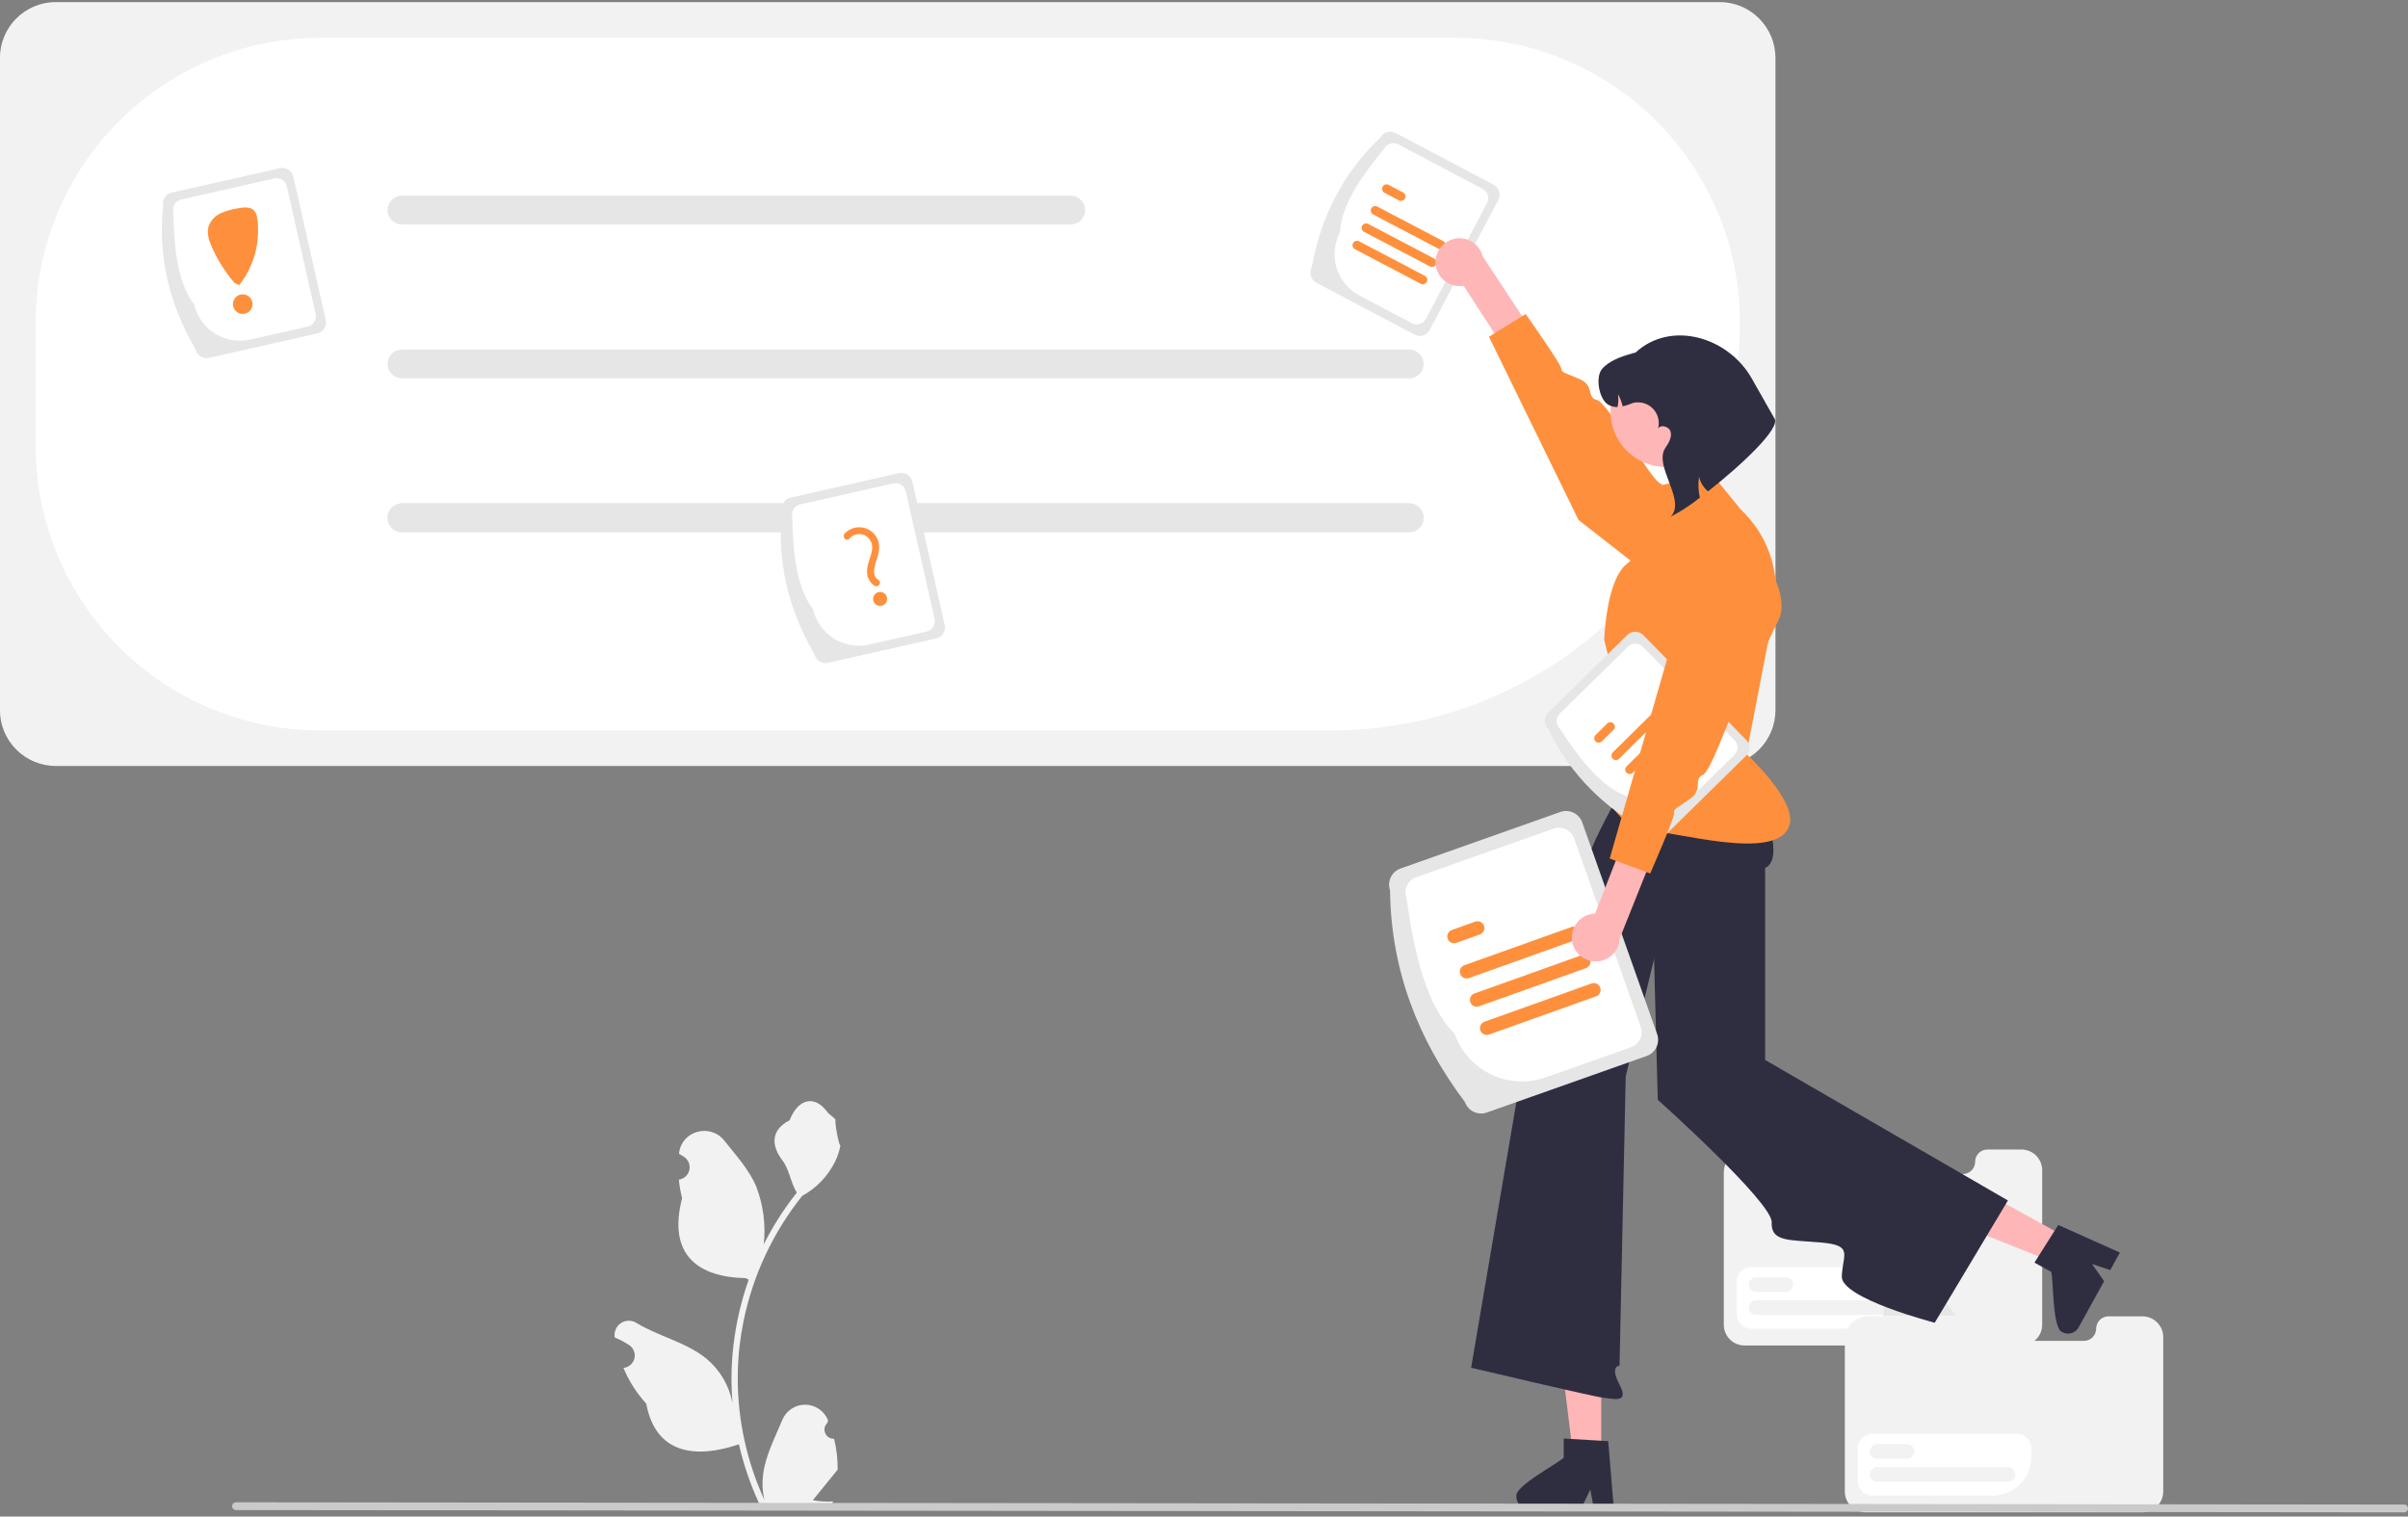
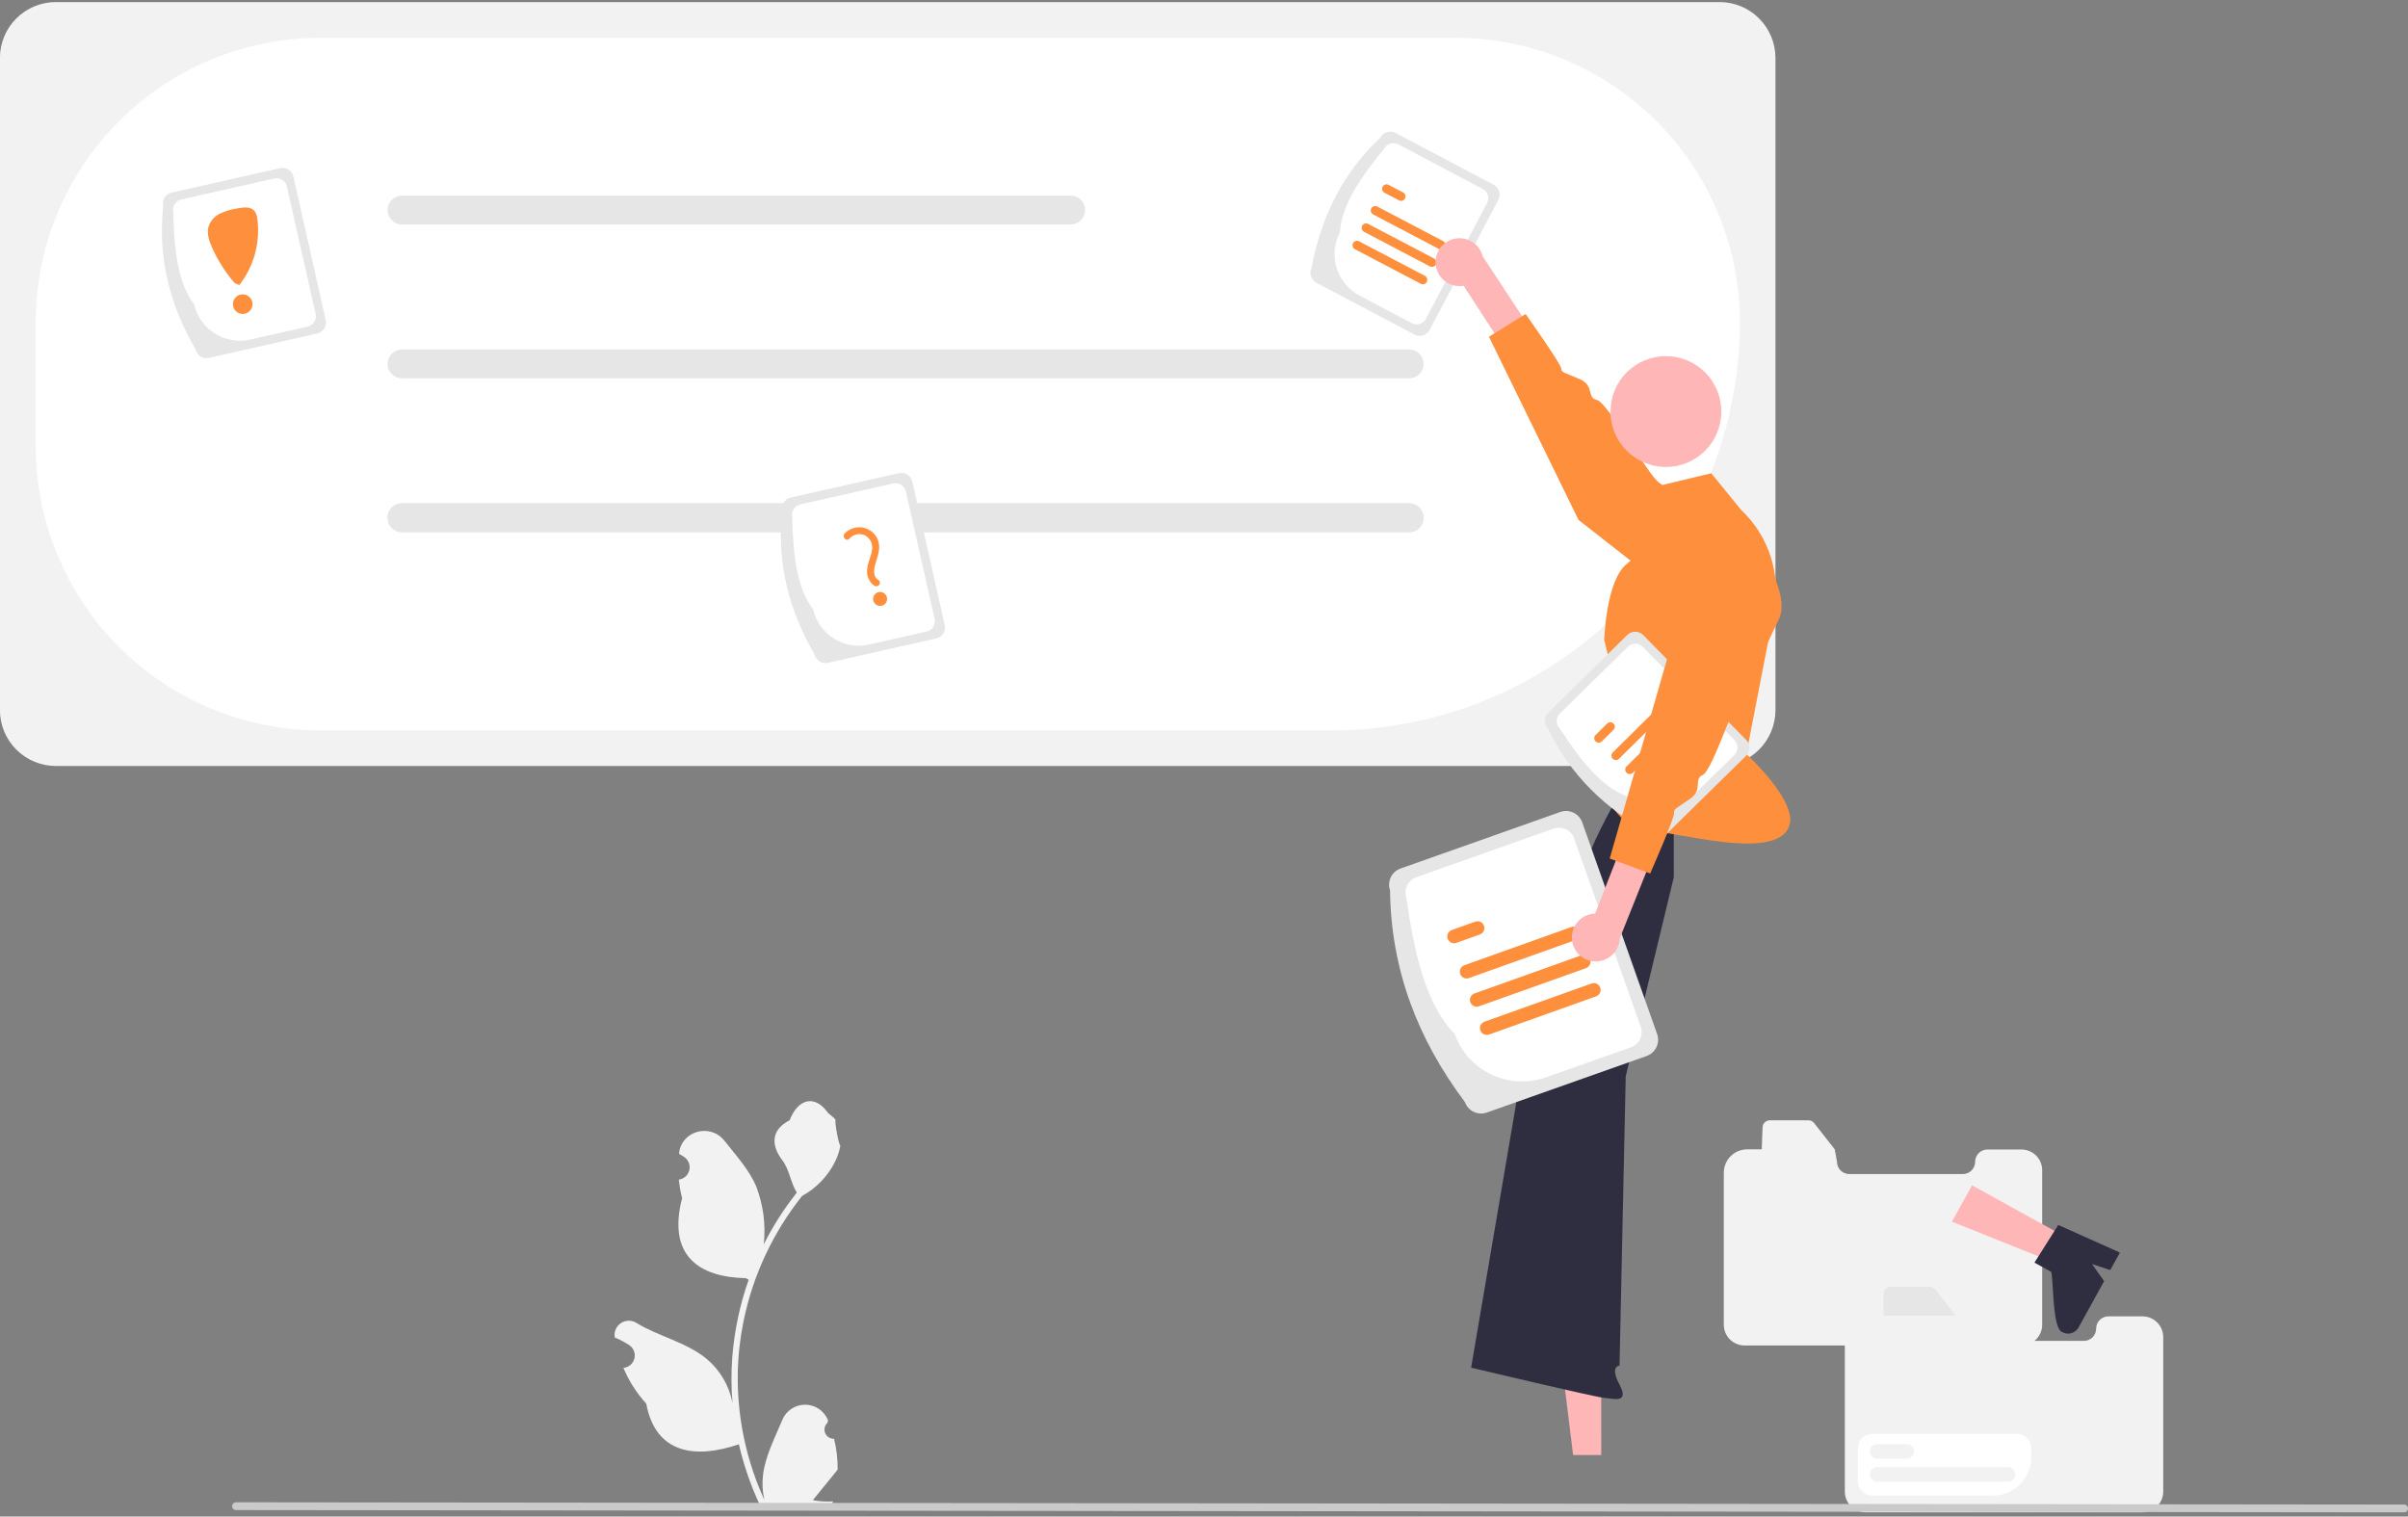
<svg xmlns="http://www.w3.org/2000/svg" width="208" height="131" viewBox="0 0 208 131" fill="none">
  <rect x="0" y="0" width="208" height="131" fill="#808080" stroke="none" />
  <g clip-path="url(#clip0_178_4234)">
    <path d="M72.046 124.282C71.884 124.289 71.723 124.247 71.586 124.16C71.448 124.073 71.341 123.945 71.278 123.795C71.215 123.645 71.2 123.48 71.235 123.321C71.269 123.162 71.352 123.017 71.472 122.907L71.526 122.691C71.519 122.673 71.511 122.656 71.504 122.639C71.341 122.252 71.066 121.922 70.716 121.691C70.365 121.46 69.954 121.337 69.535 121.339C69.115 121.341 68.705 121.466 68.356 121.7C68.007 121.934 67.735 122.266 67.575 122.653C66.932 124.201 66.114 125.752 65.912 127.389C65.823 128.112 65.861 128.846 66.023 129.556C64.513 126.263 63.729 122.684 63.724 119.062C63.724 118.153 63.774 117.244 63.875 116.341C63.959 115.6 64.075 114.865 64.223 114.135C65.032 110.174 66.769 106.461 69.292 103.302C70.513 102.636 71.5 101.611 72.121 100.366C72.346 99.919 72.505 99.442 72.593 98.948C72.455 98.967 72.074 96.869 72.178 96.74C71.986 96.449 71.642 96.304 71.433 96.02C70.39 94.606 68.954 94.853 68.204 96.774C66.602 97.583 66.586 98.923 67.569 100.213C68.195 101.033 68.281 102.143 68.829 103.022C68.773 103.094 68.714 103.164 68.658 103.236C67.626 104.563 66.726 105.988 65.972 107.49C66.156 105.807 65.937 104.105 65.334 102.523C64.723 101.048 63.577 99.807 62.569 98.532C61.357 97.001 58.873 97.669 58.659 99.61C58.657 99.629 58.655 99.648 58.653 99.666C58.803 99.751 58.95 99.841 59.093 99.936C59.273 100.056 59.413 100.228 59.494 100.429C59.575 100.631 59.593 100.851 59.546 101.063C59.499 101.275 59.389 101.467 59.231 101.616C59.073 101.764 58.873 101.861 58.659 101.894L58.637 101.897C58.691 102.437 58.785 102.972 58.919 103.498C57.625 108.503 60.419 110.325 64.408 110.407C64.496 110.452 64.582 110.498 64.67 110.54C63.913 112.687 63.438 114.923 63.257 117.192C63.154 118.531 63.16 119.876 63.275 121.213L63.268 121.166C62.979 119.678 62.185 118.336 61.022 117.366C59.293 115.946 56.85 115.423 54.985 114.281C54.787 114.154 54.556 114.086 54.321 114.086C54.085 114.085 53.854 114.152 53.655 114.278C53.457 114.404 53.298 114.585 53.198 114.798C53.099 115.012 53.062 115.249 53.093 115.483C53.096 115.499 53.098 115.516 53.101 115.533C53.379 115.646 53.65 115.776 53.911 115.923C54.061 116.008 54.208 116.098 54.351 116.192C54.532 116.313 54.671 116.485 54.752 116.686C54.833 116.887 54.851 117.108 54.804 117.32C54.757 117.532 54.648 117.724 54.489 117.872C54.331 118.021 54.132 118.118 53.918 118.151L53.896 118.154C53.88 118.156 53.866 118.159 53.85 118.161C54.325 119.295 54.992 120.339 55.822 121.247C56.631 125.616 60.106 126.031 63.824 124.758H63.826C64.234 126.531 64.825 128.256 65.589 129.906H71.889C71.911 129.836 71.932 129.764 71.952 129.694C71.369 129.731 70.783 129.696 70.209 129.59C70.676 129.017 71.144 128.439 71.611 127.865C71.621 127.854 71.631 127.843 71.64 127.831C71.877 127.538 72.117 127.247 72.354 126.953L72.354 126.953C72.367 126.053 72.263 125.155 72.046 124.282Z" fill="#F2F2F2" />
    <path d="M148.534 66.167H4.823C3.542 66.166 2.314 65.656 1.409 64.751C0.503 63.846 -0.006 62.618 -0.007 61.337V5.007C-0.006 3.726 0.503 2.499 1.409 1.593C2.314 0.688 3.542 0.179 4.823 0.177H148.534C149.814 0.179 151.042 0.688 151.947 1.593C152.853 2.499 153.362 3.726 153.363 5.007V61.337C153.362 62.618 152.853 63.846 151.947 64.751C151.042 65.656 149.814 66.166 148.534 66.167Z" fill="#F2F2F2" />
    <path d="M115.024 63.093H27.642C21.13 63.086 14.887 60.496 10.283 55.892C5.678 51.287 3.088 45.044 3.081 38.533V27.827C3.088 21.316 5.678 15.073 10.283 10.468C14.887 5.864 21.13 3.274 27.642 3.266H125.73C132.241 3.274 138.484 5.864 143.089 10.468C147.693 15.073 150.283 21.316 150.29 27.827C150.28 37.177 146.561 46.141 139.949 52.752C133.338 59.364 124.374 63.083 115.024 63.093Z" fill="white" />
    <path d="M92.483 19.392H34.722C34.392 19.392 34.075 19.261 33.841 19.027C33.608 18.794 33.477 18.477 33.477 18.146C33.477 17.816 33.608 17.499 33.841 17.266C34.075 17.032 34.392 16.901 34.722 16.901H92.483C92.813 16.901 93.13 17.032 93.364 17.266C93.597 17.499 93.729 17.816 93.729 18.146C93.729 18.477 93.597 18.794 93.364 19.027C93.13 19.261 92.813 19.392 92.483 19.392Z" fill="#E6E6E6" />
    <path d="M121.723 32.682H34.722C34.392 32.682 34.075 32.551 33.841 32.317C33.608 32.084 33.477 31.767 33.477 31.436C33.477 31.106 33.608 30.789 33.841 30.555C34.075 30.322 34.392 30.191 34.722 30.191H121.723C122.053 30.191 122.37 30.322 122.603 30.555C122.837 30.789 122.968 31.106 122.968 31.436C122.968 31.767 122.837 32.084 122.603 32.317C122.37 32.551 122.053 32.682 121.723 32.682Z" fill="#E6E6E6" />
    <path d="M121.723 45.972H34.722C34.392 45.972 34.075 45.841 33.841 45.607C33.608 45.373 33.477 45.056 33.477 44.726C33.477 44.396 33.608 44.079 33.841 43.845C34.075 43.612 34.392 43.481 34.722 43.481H121.723C122.053 43.481 122.37 43.612 122.603 43.845C122.837 44.079 122.968 44.396 122.968 44.726C122.968 45.056 122.837 45.373 122.603 45.607C122.37 45.841 122.053 45.972 121.723 45.972Z" fill="#E6E6E6" />
    <path d="M121.723 45.972H34.722C34.392 45.972 34.075 45.841 33.841 45.607C33.608 45.373 33.477 45.056 33.477 44.726C33.477 44.396 33.608 44.079 33.841 43.845C34.075 43.612 34.392 43.481 34.722 43.481H121.723C122.053 43.481 122.37 43.612 122.603 43.845C122.837 44.079 122.968 44.396 122.968 44.726C122.968 45.056 122.837 45.373 122.603 45.607C122.37 45.841 122.053 45.972 121.723 45.972Z" fill="#E6E6E6" />
    <path d="M113.302 23.112C114.098 18.771 115.96 14.971 119.233 11.886C119.353 11.659 119.559 11.489 119.804 11.413C120.05 11.337 120.316 11.362 120.543 11.481L129.021 15.961C129.249 16.081 129.419 16.287 129.494 16.532C129.57 16.778 129.545 17.043 129.426 17.271L123.494 28.497C123.374 28.724 123.169 28.894 122.923 28.97C122.677 29.046 122.412 29.021 122.185 28.901L113.706 24.422C113.479 24.302 113.309 24.096 113.233 23.851C113.157 23.605 113.182 23.34 113.302 23.112Z" fill="#E6E6E6" />
    <path d="M115.744 20.065C115.848 17.799 117.501 15.347 119.557 12.848C119.669 12.635 119.862 12.476 120.092 12.405C120.322 12.334 120.571 12.357 120.783 12.469L128.07 16.319C128.283 16.431 128.442 16.624 128.513 16.854C128.584 17.084 128.561 17.332 128.449 17.545L123.171 27.535C123.058 27.748 122.865 27.907 122.635 27.978C122.405 28.049 122.157 28.026 121.944 27.914L117.43 25.529C116.483 25.027 115.773 24.17 115.457 23.146C115.141 22.121 115.244 21.013 115.744 20.065Z" fill="white" />
    <path d="M124.3 21.511L118.61 18.525C118.52 18.477 118.452 18.395 118.422 18.298C118.392 18.2 118.402 18.095 118.449 18.005C118.496 17.914 118.578 17.847 118.675 17.816C118.772 17.785 118.878 17.795 118.968 17.842L124.658 20.828C124.748 20.875 124.816 20.957 124.846 21.055C124.876 21.152 124.866 21.257 124.819 21.348C124.772 21.438 124.69 21.506 124.593 21.536C124.496 21.567 124.39 21.558 124.3 21.511Z" fill="#FE903D" />
    <path d="M120.844 17.309L119.593 16.652C119.547 16.629 119.507 16.597 119.475 16.558C119.442 16.519 119.418 16.474 119.402 16.426C119.387 16.377 119.382 16.326 119.386 16.276C119.391 16.225 119.405 16.176 119.429 16.131C119.452 16.086 119.485 16.046 119.524 16.014C119.563 15.981 119.608 15.957 119.656 15.942C119.705 15.927 119.756 15.922 119.806 15.926C119.857 15.931 119.906 15.946 119.951 15.97L121.203 16.627C121.293 16.674 121.36 16.756 121.39 16.853C121.421 16.951 121.411 17.056 121.363 17.146C121.316 17.237 121.235 17.305 121.138 17.335C121.04 17.366 120.935 17.356 120.844 17.309Z" fill="#FE903D" />
    <path d="M122.724 24.512L117.034 21.526C116.944 21.479 116.877 21.397 116.846 21.3C116.816 21.202 116.826 21.097 116.873 21.006C116.921 20.916 117.002 20.848 117.099 20.817C117.197 20.787 117.302 20.796 117.393 20.843L123.083 23.829C123.173 23.877 123.24 23.959 123.27 24.056C123.301 24.154 123.291 24.259 123.244 24.349C123.196 24.44 123.115 24.508 123.018 24.538C122.92 24.569 122.815 24.559 122.724 24.512Z" fill="#FE903D" />
    <path d="M123.512 23.012L117.823 20.025C117.777 20.002 117.737 19.97 117.705 19.931C117.672 19.892 117.648 19.847 117.632 19.799C117.617 19.75 117.612 19.699 117.616 19.649C117.621 19.598 117.635 19.549 117.659 19.504C117.682 19.459 117.715 19.419 117.754 19.387C117.793 19.355 117.838 19.33 117.886 19.315C117.935 19.3 117.986 19.295 118.036 19.299C118.087 19.304 118.136 19.319 118.181 19.343L123.871 22.329C123.961 22.376 124.028 22.458 124.059 22.555C124.089 22.653 124.079 22.758 124.032 22.849C123.984 22.939 123.903 23.007 123.806 23.037C123.708 23.068 123.603 23.058 123.512 23.012Z" fill="#FE903D" />
    <path d="M174.611 99.296H171.668C171.529 99.296 171.391 99.324 171.263 99.377C171.134 99.43 171.017 99.508 170.919 99.607C170.821 99.705 170.742 99.822 170.689 99.951C170.636 100.079 170.609 100.217 170.609 100.356C170.609 100.637 170.497 100.907 170.298 101.105C170.099 101.304 169.83 101.416 169.549 101.416H159.737C159.598 101.416 159.46 101.388 159.331 101.335C159.203 101.282 159.086 101.204 158.987 101.105C158.889 101.007 158.811 100.89 158.758 100.762C158.704 100.633 158.677 100.495 158.677 100.356L158.483 99.282L156.704 97.014C156.646 96.939 156.571 96.878 156.485 96.836C156.4 96.795 156.306 96.773 156.21 96.774H152.875C152.708 96.774 152.549 96.841 152.431 96.958C152.313 97.076 152.247 97.236 152.247 97.402L152.178 99.282H150.917C150.652 99.282 150.39 99.334 150.145 99.435C149.9 99.537 149.678 99.685 149.491 99.873C149.303 100.06 149.155 100.282 149.053 100.527C148.952 100.771 148.9 101.034 148.9 101.299V114.434C148.9 114.669 148.946 114.902 149.036 115.119C149.126 115.336 149.258 115.533 149.424 115.699C149.59 115.866 149.788 115.997 150.005 116.087C150.222 116.177 150.455 116.224 150.69 116.224H174.611C175.086 116.223 175.541 116.034 175.876 115.699C176.212 115.363 176.4 114.908 176.401 114.434V101.086C176.401 100.851 176.354 100.618 176.265 100.401C176.175 100.184 176.043 99.987 175.877 99.82C175.711 99.654 175.513 99.522 175.296 99.433C175.079 99.343 174.846 99.296 174.611 99.296Z" fill="#F2F2F2" />
-     <path d="M158.484 99.233H152.247V97.354C152.247 97.187 152.313 97.028 152.431 96.91C152.549 96.792 152.708 96.726 152.875 96.726H156.21C156.306 96.725 156.4 96.746 156.486 96.788C156.571 96.829 156.646 96.89 156.704 96.966L158.484 99.233Z" fill="#E6E6E6" />
-     <path d="M161.678 114.778H151.263C150.933 114.778 150.617 114.647 150.384 114.414C150.151 114.181 150.02 113.864 150.02 113.535V110.686C150.02 110.357 150.151 110.041 150.384 109.808C150.617 109.574 150.933 109.443 151.263 109.443H163.763C164.093 109.443 164.409 109.574 164.642 109.808C164.875 110.041 165.006 110.357 165.007 110.686V111.449C165.006 112.332 164.655 113.178 164.031 113.802C163.407 114.426 162.56 114.777 161.678 114.778Z" fill="white" />
    <path d="M154.261 111.591H151.69C151.523 111.591 151.362 111.525 151.244 111.407C151.126 111.289 151.06 111.128 151.06 110.961C151.06 110.794 151.126 110.633 151.244 110.515C151.362 110.397 151.523 110.33 151.69 110.33H154.261C154.428 110.33 154.588 110.397 154.707 110.515C154.825 110.633 154.891 110.794 154.891 110.961C154.891 111.128 154.825 111.289 154.707 111.407C154.588 111.525 154.428 111.591 154.261 111.591Z" fill="#F2F2F2" />
    <path d="M162.991 113.58H151.69C151.607 113.58 151.525 113.564 151.448 113.532C151.372 113.501 151.302 113.454 151.243 113.396C151.185 113.337 151.138 113.268 151.106 113.191C151.074 113.115 151.058 113.032 151.058 112.95C151.058 112.867 151.074 112.785 151.106 112.708C151.138 112.631 151.185 112.562 151.243 112.503C151.302 112.445 151.372 112.398 151.448 112.367C151.525 112.335 151.607 112.319 151.69 112.319H162.991C163.158 112.319 163.319 112.385 163.437 112.504C163.555 112.622 163.622 112.782 163.622 112.95C163.622 113.117 163.555 113.277 163.437 113.395C163.319 113.514 163.158 113.58 162.991 113.58Z" fill="#F2F2F2" />
    <path d="M185.067 113.708H182.124C181.985 113.708 181.847 113.735 181.718 113.789C181.59 113.842 181.473 113.92 181.375 114.018C181.276 114.117 181.198 114.233 181.145 114.362C181.092 114.491 181.064 114.628 181.064 114.768C181.064 115.049 180.952 115.318 180.754 115.517C180.555 115.716 180.285 115.827 180.004 115.827H170.192C170.053 115.827 169.915 115.8 169.787 115.747C169.658 115.693 169.541 115.615 169.443 115.517C169.345 115.419 169.266 115.302 169.213 115.173C169.16 115.045 169.133 114.907 169.133 114.768L168.939 113.693L167.16 111.426C167.102 111.35 167.027 111.289 166.941 111.248C166.855 111.206 166.761 111.185 166.666 111.186H163.33C163.164 111.186 163.004 111.252 162.886 111.37C162.769 111.488 162.702 111.647 162.702 111.814L162.633 113.693H161.372C161.107 113.693 160.845 113.745 160.6 113.847C160.356 113.948 160.133 114.097 159.946 114.284C159.759 114.471 159.61 114.694 159.509 114.938C159.408 115.183 159.355 115.445 159.355 115.71V128.845C159.355 129.08 159.402 129.313 159.492 129.53C159.582 129.747 159.713 129.945 159.88 130.111C160.046 130.277 160.243 130.409 160.46 130.499C160.677 130.589 160.91 130.635 161.145 130.635H185.067C185.541 130.635 185.996 130.446 186.332 130.11C186.667 129.775 186.856 129.32 186.856 128.845V115.497C186.856 115.262 186.81 115.029 186.72 114.812C186.63 114.595 186.498 114.398 186.332 114.232C186.166 114.066 185.969 113.934 185.752 113.844C185.535 113.754 185.302 113.708 185.067 113.708Z" fill="#F2F2F2" />
    <path d="M168.94 113.645H162.702V111.765C162.702 111.599 162.769 111.439 162.886 111.321C163.004 111.204 163.164 111.137 163.33 111.137H166.666C166.761 111.136 166.855 111.158 166.941 111.199C167.027 111.241 167.102 111.302 167.16 111.377L168.94 113.645Z" fill="#E6E6E6" />
    <path d="M172.133 129.19H161.718C161.388 129.189 161.072 129.058 160.839 128.825C160.606 128.592 160.475 128.276 160.475 127.946V125.098C160.475 124.768 160.606 124.452 160.839 124.219C161.072 123.986 161.388 123.855 161.718 123.855H174.218C174.548 123.855 174.864 123.986 175.097 124.219C175.33 124.452 175.461 124.768 175.462 125.098V125.861C175.461 126.743 175.11 127.59 174.486 128.214C173.862 128.838 173.016 129.189 172.133 129.19Z" fill="white" />
    <path d="M164.716 126.003H162.146C161.978 126.003 161.818 125.937 161.7 125.818C161.582 125.7 161.515 125.54 161.515 125.372C161.515 125.205 161.582 125.045 161.7 124.927C161.818 124.808 161.978 124.742 162.146 124.742H164.716C164.884 124.742 165.044 124.808 165.162 124.927C165.28 125.045 165.347 125.205 165.347 125.372C165.347 125.54 165.28 125.7 165.162 125.818C165.044 125.937 164.884 126.003 164.716 126.003Z" fill="#F2F2F2" />
    <path d="M173.447 127.992H162.146C162.063 127.992 161.98 127.976 161.904 127.944C161.827 127.912 161.758 127.866 161.699 127.807C161.64 127.749 161.594 127.679 161.562 127.603C161.53 127.526 161.514 127.444 161.514 127.361C161.514 127.278 161.53 127.196 161.562 127.119C161.594 127.043 161.64 126.973 161.699 126.915C161.758 126.856 161.827 126.81 161.904 126.778C161.98 126.747 162.063 126.73 162.146 126.731H173.447C173.614 126.731 173.774 126.797 173.892 126.915C174.011 127.033 174.077 127.194 174.077 127.361C174.077 127.528 174.011 127.689 173.892 127.807C173.774 127.925 173.614 127.992 173.447 127.992Z" fill="#F2F2F2" />
    <path d="M138.313 125.689L135.883 125.689L134.727 116.315H138.314L138.313 125.689Z" fill="#FFB6B6" />
-     <path d="M130.978 129.275C130.979 129.547 131.088 129.808 131.28 130C131.473 130.193 131.733 130.302 132.005 130.304H136.58L136.722 130.01L137.369 128.675L137.62 130.01L137.675 130.304H139.401L139.376 130.008L138.916 124.49L138.314 124.453L135.713 124.299L135.074 124.26V125.908C134.59 126.424 130.785 128.373 130.978 129.275Z" fill="#2F2E41" />
    <path d="M178.55 106.92L177.375 109.047L168.61 105.529L170.343 102.389L178.55 106.92Z" fill="#FFB6B6" />
    <path d="M178.144 115.074C178.383 115.205 178.663 115.236 178.925 115.16C179.187 115.085 179.408 114.91 179.541 114.672L181.752 110.667L181.563 110.401L180.707 109.189L181.997 109.615L182.281 109.709L183.115 108.198L182.844 108.077L177.791 105.813L177.468 106.322L176.076 108.524L175.733 109.065L177.176 109.861C177.393 110.535 177.261 114.807 178.144 115.074Z" fill="#2F2E41" />
-     <path d="M142.379 63.909L151.562 67.808C151.562 67.808 154.5 74.08 152.468 74.979V91.56L173.442 103.698L167.12 114.257C167.12 114.257 159.005 112.162 159.09 110.248C159.175 108.334 160.11 107.578 157.324 107.332C154.538 107.086 152.96 107.291 153.035 105.584C153.111 103.876 143.196 94.997 143.196 94.997L142.379 63.909Z" fill="#2F2E41" />
    <path d="M144.579 67.093L142.251 64.477C142.251 64.477 137.022 73.063 137.041 74.827C137.061 76.591 132.603 85.686 132.603 85.686L127.074 118.143C127.074 118.143 137.737 120.678 138.558 120.748C139.379 120.818 140.764 121.251 139.893 119.608C139.023 117.965 139.893 117.965 139.893 117.965L140.428 92.975L144.579 75.787V67.093Z" fill="#2F2E41" />
    <path d="M143.358 41.95L147.817 40.88L150.395 44.042C151.571 45.149 152.449 46.536 152.945 48.073C153.441 49.611 153.54 51.249 153.233 52.835L150.848 65.133C150.848 65.133 155.128 69.056 154.593 71.197C153.726 74.667 144.156 71.602 142.509 71.845C140.861 72.088 138.721 69.423 138.365 67.902C138.008 66.382 139.463 62.731 139.97 62.815C140.477 62.898 138.571 55.264 138.571 55.264C138.571 55.264 138.721 50.153 140.505 48.726C141.598 47.836 142.489 46.721 143.115 45.457L143.358 41.95Z" fill="#FE903D" />
    <path d="M124.002 22.667C124.006 22.967 124.074 23.263 124.203 23.533C124.332 23.804 124.518 24.044 124.748 24.235C124.979 24.427 125.248 24.566 125.538 24.644C125.828 24.721 126.131 24.735 126.426 24.683L132.038 33.342L134.815 32.379L128.074 22.143C127.951 21.652 127.652 21.224 127.234 20.939C126.815 20.654 126.307 20.532 125.805 20.596C125.303 20.661 124.843 20.908 124.51 21.289C124.178 21.671 123.997 22.161 124.002 22.667Z" fill="#FFB6B6" />
    <path d="M146.507 52.853C146.507 52.853 148.62 48.328 147.013 46.317C145.405 44.306 144.23 42.261 143.331 41.707C142.431 41.153 138.846 34.74 137.942 34.549C137.038 34.357 137.741 33.318 136.479 32.76C135.217 32.202 134.855 32.198 134.859 31.835C134.863 31.473 131.782 27.123 131.782 27.123L128.615 29.089L136.351 44.915L146.507 52.853Z" fill="#FE903D" />
    <path d="M126.54 95.2C122.489 89.811 120.147 83.785 120.071 76.914C119.94 76.544 119.962 76.137 120.131 75.783C120.3 75.429 120.603 75.156 120.973 75.025L134.782 70.138C135.152 70.008 135.559 70.029 135.914 70.199C136.268 70.368 136.541 70.67 136.672 71.04L143.142 89.326C143.272 89.696 143.251 90.103 143.082 90.457C142.912 90.811 142.61 91.084 142.24 91.216L128.43 96.102C128.06 96.232 127.653 96.21 127.299 96.041C126.945 95.872 126.672 95.57 126.54 95.2Z" fill="#E6E6E6" />
    <path d="M125.646 89.302C123.209 86.838 122.166 82.444 121.486 77.546C121.364 77.2 121.384 76.819 121.543 76.487C121.701 76.155 121.985 75.9 122.331 75.777L134.199 71.577C134.546 71.455 134.927 71.475 135.259 71.634C135.59 71.792 135.846 72.076 135.969 72.422L141.726 88.694C141.848 89.04 141.828 89.421 141.67 89.753C141.511 90.085 141.228 90.34 140.881 90.463L133.529 93.065C131.985 93.609 130.287 93.519 128.809 92.814C127.331 92.108 126.194 90.845 125.646 89.302Z" fill="white" />
    <path d="M136.128 81.188L126.883 84.487C126.736 84.54 126.574 84.532 126.433 84.465C126.292 84.398 126.183 84.278 126.13 84.131C126.078 83.984 126.086 83.822 126.153 83.681C126.22 83.539 126.34 83.431 126.487 83.378L135.732 80.078C135.805 80.052 135.882 80.041 135.959 80.045C136.037 80.049 136.112 80.067 136.182 80.101C136.252 80.134 136.315 80.18 136.367 80.238C136.419 80.295 136.459 80.362 136.485 80.435C136.511 80.508 136.522 80.585 136.518 80.662C136.514 80.74 136.495 80.815 136.462 80.885C136.429 80.955 136.383 81.018 136.325 81.07C136.268 81.121 136.201 81.162 136.128 81.188Z" fill="#FE903D" />
    <path d="M127.831 80.719L125.797 81.445C125.65 81.498 125.488 81.489 125.347 81.422C125.207 81.355 125.098 81.235 125.046 81.088C124.993 80.942 125.001 80.78 125.068 80.639C125.134 80.498 125.254 80.389 125.401 80.336L127.435 79.61C127.582 79.558 127.744 79.566 127.885 79.633C128.025 79.7 128.134 79.82 128.186 79.967C128.239 80.114 128.231 80.276 128.164 80.417C128.098 80.558 127.978 80.667 127.831 80.719Z" fill="#FE903D" />
    <path d="M137.869 86.065L128.624 89.365C128.551 89.391 128.474 89.402 128.397 89.398C128.319 89.394 128.244 89.375 128.174 89.342C128.104 89.309 128.041 89.263 127.989 89.205C127.937 89.148 127.897 89.081 127.871 89.008C127.845 88.935 127.834 88.858 127.838 88.781C127.841 88.703 127.861 88.628 127.894 88.558C127.927 88.488 127.973 88.425 128.031 88.373C128.088 88.321 128.155 88.281 128.228 88.255L137.473 84.955C137.546 84.929 137.623 84.918 137.7 84.922C137.777 84.926 137.853 84.945 137.923 84.978C137.993 85.011 138.056 85.058 138.107 85.115C138.159 85.172 138.199 85.239 138.225 85.312C138.251 85.385 138.263 85.462 138.259 85.539C138.255 85.617 138.236 85.692 138.203 85.762C138.17 85.832 138.123 85.895 138.066 85.947C138.009 85.999 137.942 86.039 137.869 86.065Z" fill="#FE903D" />
    <path d="M136.999 83.626L127.754 86.926C127.681 86.952 127.604 86.963 127.526 86.96C127.449 86.956 127.373 86.937 127.304 86.904C127.234 86.871 127.171 86.824 127.119 86.767C127.067 86.709 127.027 86.642 127.001 86.569C126.975 86.496 126.964 86.419 126.968 86.342C126.971 86.265 126.99 86.189 127.024 86.119C127.057 86.049 127.103 85.987 127.161 85.935C127.218 85.883 127.285 85.843 127.358 85.817L136.603 82.517C136.75 82.464 136.912 82.472 137.053 82.539C137.194 82.606 137.303 82.726 137.355 82.873C137.408 83.02 137.4 83.183 137.333 83.324C137.266 83.465 137.146 83.574 136.999 83.626Z" fill="#FE903D" />
    <path d="M143.899 40.337C146.543 40.337 148.686 38.194 148.686 35.55C148.686 32.907 146.543 30.764 143.899 30.764C141.255 30.764 139.112 32.907 139.112 35.55C139.112 38.194 141.255 40.337 143.899 40.337Z" fill="#FFB6B6" />
-     <path d="M138.866 34.926C139.12 35.095 139.423 35.176 139.728 35.156C139.798 34.789 139.809 34.414 139.761 34.044C139.942 34.376 140.079 34.731 140.167 35.099C141.018 34.913 140.98 34.66 141.858 34.792C142.098 34.843 142.326 34.943 142.527 35.086C142.728 35.228 142.897 35.411 143.024 35.621C143.151 35.832 143.234 36.067 143.266 36.311C143.299 36.555 143.281 36.803 143.213 37.04C143.399 36.633 144.171 36.818 144.301 37.284C144.437 37.774 144.138 38.269 143.852 38.69C142.83 40.193 145.472 42.963 144.451 44.466L144.309 44.636C145.202 44.171 146.047 43.619 146.831 42.988C146.697 42.395 146.674 41.781 146.763 41.179C146.873 41.675 147.145 42.121 147.535 42.447C150.425 40.18 153.902 36.918 153.263 36.126L151.317 32.697C149.273 29.094 144.341 27.647 141.286 30.444C141.206 30.519 141.026 30.469 140.945 30.548C140.067 30.775 138.944 31.187 138.37 31.889C137.799 32.592 138.115 34.419 138.866 34.926Z" fill="#2F2E41" />
    <path d="M142.61 71.994C138.716 69.918 135.66 66.99 133.714 62.935C133.534 62.752 133.434 62.504 133.437 62.247C133.439 61.99 133.543 61.745 133.726 61.564L140.568 54.846C140.751 54.666 140.999 54.566 141.256 54.568C141.513 54.571 141.758 54.675 141.938 54.858L150.835 63.917C151.015 64.1 151.115 64.348 151.112 64.605C151.11 64.862 151.006 65.107 150.823 65.287L143.981 72.006C143.798 72.186 143.55 72.286 143.293 72.284C143.036 72.281 142.791 72.177 142.61 71.994Z" fill="#E6E6E6" />
    <path d="M140.448 68.743C138.321 67.955 136.486 65.636 134.728 62.919C134.56 62.747 134.467 62.515 134.469 62.274C134.471 62.034 134.569 61.804 134.74 61.635L140.62 55.861C140.792 55.692 141.023 55.599 141.264 55.601C141.505 55.603 141.735 55.701 141.903 55.872L149.82 63.933C149.989 64.105 150.082 64.337 150.08 64.578C150.078 64.818 149.98 65.048 149.809 65.217L146.166 68.794C145.401 69.544 144.369 69.96 143.297 69.951C142.225 69.941 141.2 69.507 140.448 68.743Z" fill="white" />
    <path d="M144.423 61.029L139.85 65.544C139.814 65.579 139.772 65.608 139.725 65.627C139.678 65.646 139.628 65.656 139.577 65.655C139.526 65.655 139.476 65.645 139.43 65.625C139.383 65.605 139.341 65.577 139.305 65.541C139.269 65.505 139.241 65.462 139.222 65.415C139.203 65.368 139.194 65.318 139.194 65.267C139.194 65.217 139.204 65.166 139.224 65.12C139.244 65.073 139.273 65.031 139.309 64.995L143.881 60.48C143.917 60.444 143.959 60.416 144.006 60.397C144.053 60.378 144.103 60.368 144.154 60.369C144.205 60.369 144.255 60.379 144.301 60.399C144.348 60.419 144.39 60.447 144.426 60.483C144.462 60.519 144.49 60.562 144.509 60.609C144.528 60.656 144.538 60.706 144.537 60.757C144.537 60.807 144.527 60.858 144.507 60.904C144.487 60.951 144.459 60.993 144.423 61.029Z" fill="#FE903D" />
-     <path d="M139.371 63.046L138.365 64.04C138.292 64.111 138.194 64.151 138.092 64.151C137.989 64.15 137.892 64.109 137.82 64.036C137.748 63.963 137.708 63.865 137.709 63.763C137.709 63.66 137.75 63.563 137.823 63.491L138.829 62.498C138.865 62.462 138.908 62.434 138.955 62.414C139.002 62.395 139.052 62.385 139.103 62.386C139.153 62.386 139.203 62.396 139.25 62.416C139.297 62.435 139.339 62.464 139.375 62.5C139.411 62.536 139.439 62.579 139.458 62.626C139.477 62.673 139.486 62.723 139.486 62.774C139.486 62.825 139.475 62.875 139.456 62.922C139.436 62.968 139.407 63.011 139.371 63.046Z" fill="#FE903D" />
+     <path d="M139.371 63.046L138.365 64.04C138.292 64.111 138.194 64.151 138.092 64.151C137.989 64.15 137.892 64.109 137.82 64.036C137.748 63.963 137.708 63.865 137.709 63.763C137.709 63.66 137.75 63.563 137.823 63.491L138.829 62.498C138.865 62.462 138.908 62.434 138.955 62.414C139.002 62.395 139.052 62.385 139.103 62.386C139.153 62.386 139.203 62.396 139.25 62.416C139.411 62.536 139.439 62.579 139.458 62.626C139.477 62.673 139.486 62.723 139.486 62.774C139.486 62.825 139.475 62.875 139.456 62.922C139.436 62.968 139.407 63.011 139.371 63.046Z" fill="#FE903D" />
    <path d="M146.804 63.441L142.232 67.956C142.196 67.992 142.154 68.02 142.107 68.039C142.06 68.058 142.01 68.068 141.959 68.067C141.908 68.067 141.858 68.057 141.811 68.037C141.765 68.017 141.722 67.989 141.687 67.953C141.651 67.917 141.623 67.874 141.604 67.827C141.585 67.78 141.575 67.73 141.576 67.679C141.576 67.629 141.586 67.579 141.606 67.532C141.626 67.485 141.654 67.443 141.69 67.407L146.263 62.892C146.299 62.856 146.341 62.828 146.388 62.809C146.435 62.79 146.485 62.78 146.536 62.781C146.587 62.781 146.637 62.791 146.683 62.811C146.73 62.831 146.772 62.859 146.808 62.895C146.844 62.931 146.872 62.974 146.891 63.021C146.91 63.068 146.919 63.118 146.919 63.169C146.919 63.219 146.908 63.27 146.889 63.316C146.869 63.363 146.84 63.405 146.804 63.441Z" fill="#FE903D" />
    <path d="M145.613 62.235L141.041 66.75C141.005 66.786 140.963 66.814 140.916 66.833C140.869 66.852 140.819 66.862 140.768 66.862C140.717 66.862 140.667 66.851 140.62 66.832C140.574 66.812 140.531 66.783 140.496 66.747C140.46 66.711 140.432 66.668 140.413 66.621C140.394 66.574 140.384 66.524 140.384 66.473C140.385 66.423 140.395 66.373 140.415 66.326C140.435 66.279 140.463 66.237 140.5 66.201L145.072 61.686C145.144 61.614 145.243 61.574 145.345 61.575C145.447 61.576 145.545 61.617 145.617 61.69C145.689 61.762 145.729 61.861 145.728 61.963C145.727 62.065 145.686 62.163 145.613 62.235Z" fill="#FE903D" />
    <path d="M135.812 81.376C135.755 81.082 135.763 80.779 135.835 80.488C135.907 80.197 136.041 79.925 136.229 79.691C136.416 79.457 136.652 79.266 136.92 79.132C137.189 78.998 137.483 78.924 137.783 78.915L141.544 69.307L144.458 69.694L139.906 81.073C139.884 81.579 139.677 82.059 139.324 82.422C138.972 82.785 138.498 83.006 137.994 83.043C137.489 83.081 136.988 82.932 136.586 82.624C136.184 82.317 135.908 81.873 135.812 81.376Z" fill="#FFB6B6" />
    <path d="M151.807 47.291C151.807 47.291 154.785 51.3 153.613 53.593C152.442 55.886 151.701 58.124 150.931 58.847C150.16 59.57 147.934 66.572 147.087 66.941C146.24 67.309 147.136 68.187 146.012 68.987C144.888 69.787 144.534 69.863 144.61 70.217C144.687 70.571 142.541 75.451 142.541 75.451L139.044 74.16L146.491 48.26L151.807 47.291Z" fill="#FE903D" />
    <path d="M207.663 130.638L20.384 130.442C20.295 130.442 20.21 130.406 20.147 130.343C20.084 130.28 20.049 130.195 20.049 130.106C20.049 130.017 20.084 129.931 20.147 129.868C20.21 129.805 20.295 129.77 20.384 129.769L207.663 129.965C207.708 129.965 207.751 129.974 207.792 129.99C207.833 130.007 207.871 130.032 207.902 130.063C207.933 130.094 207.958 130.132 207.975 130.173C207.992 130.213 208.001 130.257 208.001 130.301C208.001 130.346 207.992 130.39 207.975 130.43C207.958 130.471 207.933 130.508 207.902 130.54C207.871 130.571 207.833 130.596 207.792 130.613C207.751 130.629 207.708 130.638 207.663 130.638Z" fill="#CACACA" />
    <path d="M70.357 56.525C68.139 52.709 67.082 48.611 67.563 44.139C67.507 43.888 67.552 43.625 67.689 43.408C67.827 43.191 68.044 43.037 68.295 42.98L77.649 40.87C77.9 40.813 78.163 40.859 78.38 40.996C78.597 41.133 78.751 41.351 78.808 41.602L81.602 53.987C81.658 54.238 81.613 54.501 81.476 54.718C81.338 54.936 81.121 55.09 80.87 55.146L71.516 57.257C71.265 57.313 71.002 57.267 70.785 57.13C70.568 56.993 70.414 56.775 70.357 56.525Z" fill="#E6E6E6" />
    <path d="M70.231 52.622C68.837 50.832 68.498 47.895 68.434 44.659C68.382 44.424 68.424 44.178 68.553 43.974C68.681 43.771 68.885 43.627 69.12 43.574L77.159 41.76C77.394 41.707 77.64 41.75 77.843 41.878C78.047 42.007 78.191 42.211 78.244 42.446L80.731 53.467C80.784 53.702 80.741 53.948 80.612 54.152C80.484 54.355 80.28 54.499 80.045 54.553L75.065 55.676C74.019 55.911 72.922 55.721 72.016 55.148C71.11 54.576 70.468 53.667 70.231 52.622Z" fill="white" />
    <path d="M73.358 46.538C73.522 46.349 73.742 46.218 73.986 46.165C74.231 46.111 74.486 46.139 74.713 46.242C74.941 46.363 75.123 46.554 75.232 46.788C75.342 47.021 75.372 47.283 75.32 47.536C75.232 48.118 74.927 48.649 74.899 49.246C74.874 49.508 74.92 49.771 75.032 50.009C75.143 50.247 75.316 50.45 75.533 50.599C75.865 50.8 76.206 50.301 75.873 50.098C75.324 49.765 75.508 49.032 75.668 48.532C75.867 47.908 76.074 47.272 75.828 46.629C75.719 46.36 75.544 46.122 75.32 45.938C75.095 45.754 74.828 45.629 74.543 45.574C74.258 45.52 73.963 45.538 73.687 45.626C73.41 45.715 73.16 45.872 72.96 46.082C72.698 46.364 73.093 46.824 73.358 46.538Z" fill="#FE903D" />
    <path d="M76.022 52.342C76.356 52.342 76.627 52.071 76.627 51.737C76.627 51.403 76.356 51.132 76.022 51.132C75.688 51.132 75.417 51.403 75.417 51.737C75.417 52.071 75.688 52.342 76.022 52.342Z" fill="#FE903D" />
    <path d="M16.891 30.182C14.674 26.366 13.617 22.268 14.097 17.796C14.041 17.545 14.086 17.283 14.223 17.065C14.361 16.848 14.579 16.694 14.829 16.637L24.183 14.527C24.434 14.471 24.697 14.516 24.914 14.653C25.131 14.791 25.285 15.009 25.342 15.259L28.136 27.645C28.193 27.896 28.147 28.159 28.01 28.376C27.873 28.593 27.655 28.747 27.404 28.804L18.05 30.914C17.799 30.97 17.537 30.925 17.319 30.788C17.102 30.65 16.948 30.433 16.891 30.182Z" fill="#E6E6E6" />
    <path d="M16.765 26.279C15.371 24.489 15.032 21.552 14.968 18.316C14.916 18.081 14.958 17.835 15.087 17.632C15.215 17.428 15.419 17.284 15.654 17.231L23.693 15.417C23.928 15.365 24.174 15.407 24.378 15.536C24.581 15.664 24.725 15.868 24.778 16.103L27.265 27.125C27.318 27.36 27.275 27.606 27.146 27.809C27.018 28.013 26.814 28.157 26.579 28.21L21.599 29.334C20.553 29.568 19.457 29.379 18.55 28.806C17.644 28.233 17.002 27.325 16.765 26.279Z" fill="white" />
    <path d="M20.966 27.119C21.435 27.119 21.814 26.739 21.814 26.271C21.814 25.803 21.435 25.424 20.966 25.424C20.498 25.424 20.119 25.803 20.119 26.271C20.119 26.739 20.498 27.119 20.966 27.119Z" fill="#FE903D" />
    <path d="M21.98 18.22C21.654 17.837 21.057 17.898 20.563 17.992C20.049 18.067 19.549 18.209 19.073 18.416C18.835 18.521 18.621 18.672 18.442 18.86C18.263 19.048 18.123 19.27 18.031 19.512C17.833 20.117 18.048 20.775 18.306 21.357C18.802 22.476 19.461 23.516 20.26 24.442L20.665 24.63C21.293 23.829 21.755 22.91 22.023 21.928C22.292 20.946 22.361 19.92 22.227 18.91C22.211 18.662 22.126 18.422 21.98 18.22Z" fill="#FE903D" />
  </g>
  <defs>
    <clipPath id="clip0_178_4234">
      <rect width="208" height="130.454" fill="white" transform="translate(0 0.184)" />
    </clipPath>
  </defs>
</svg>